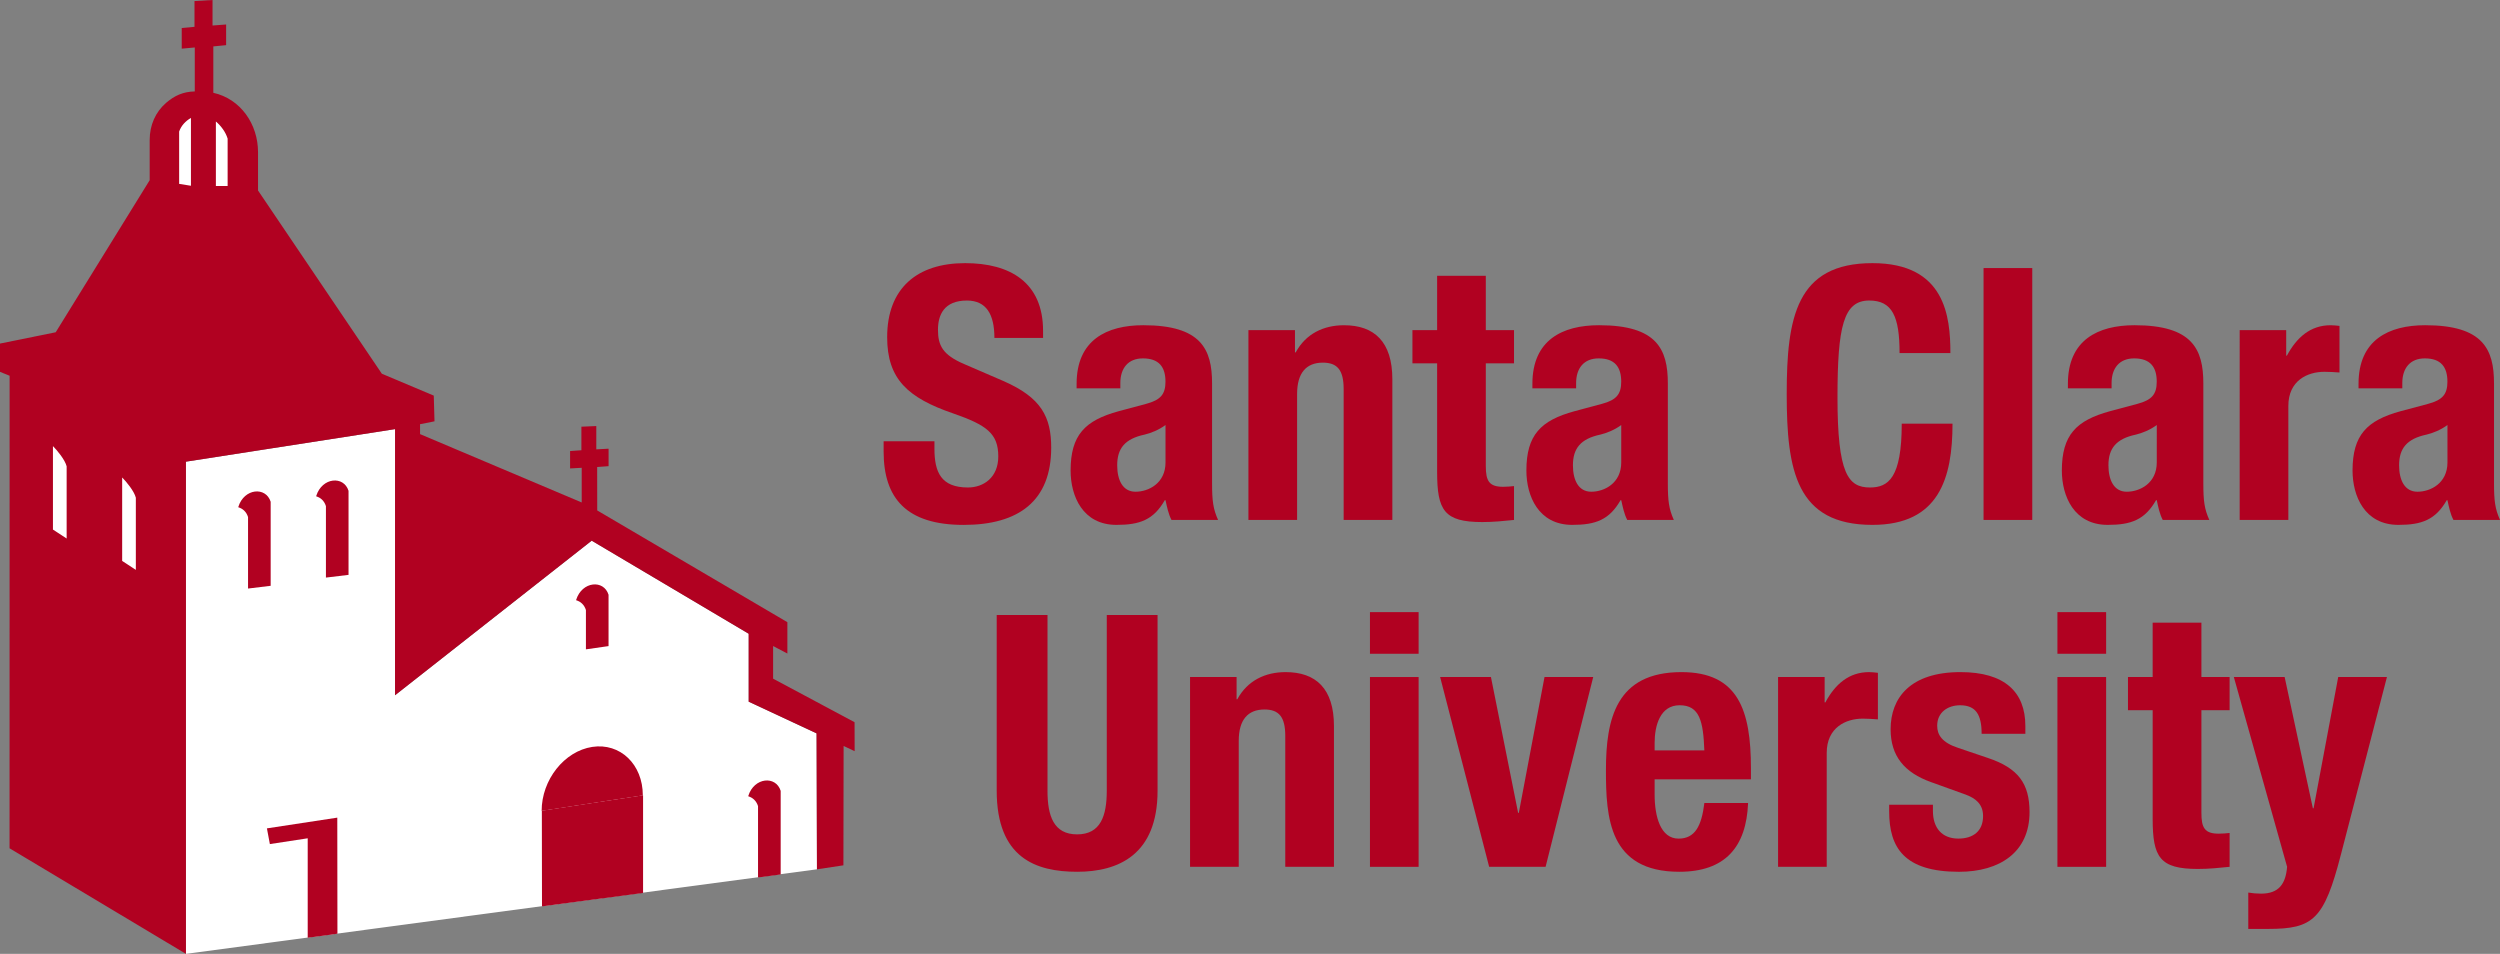
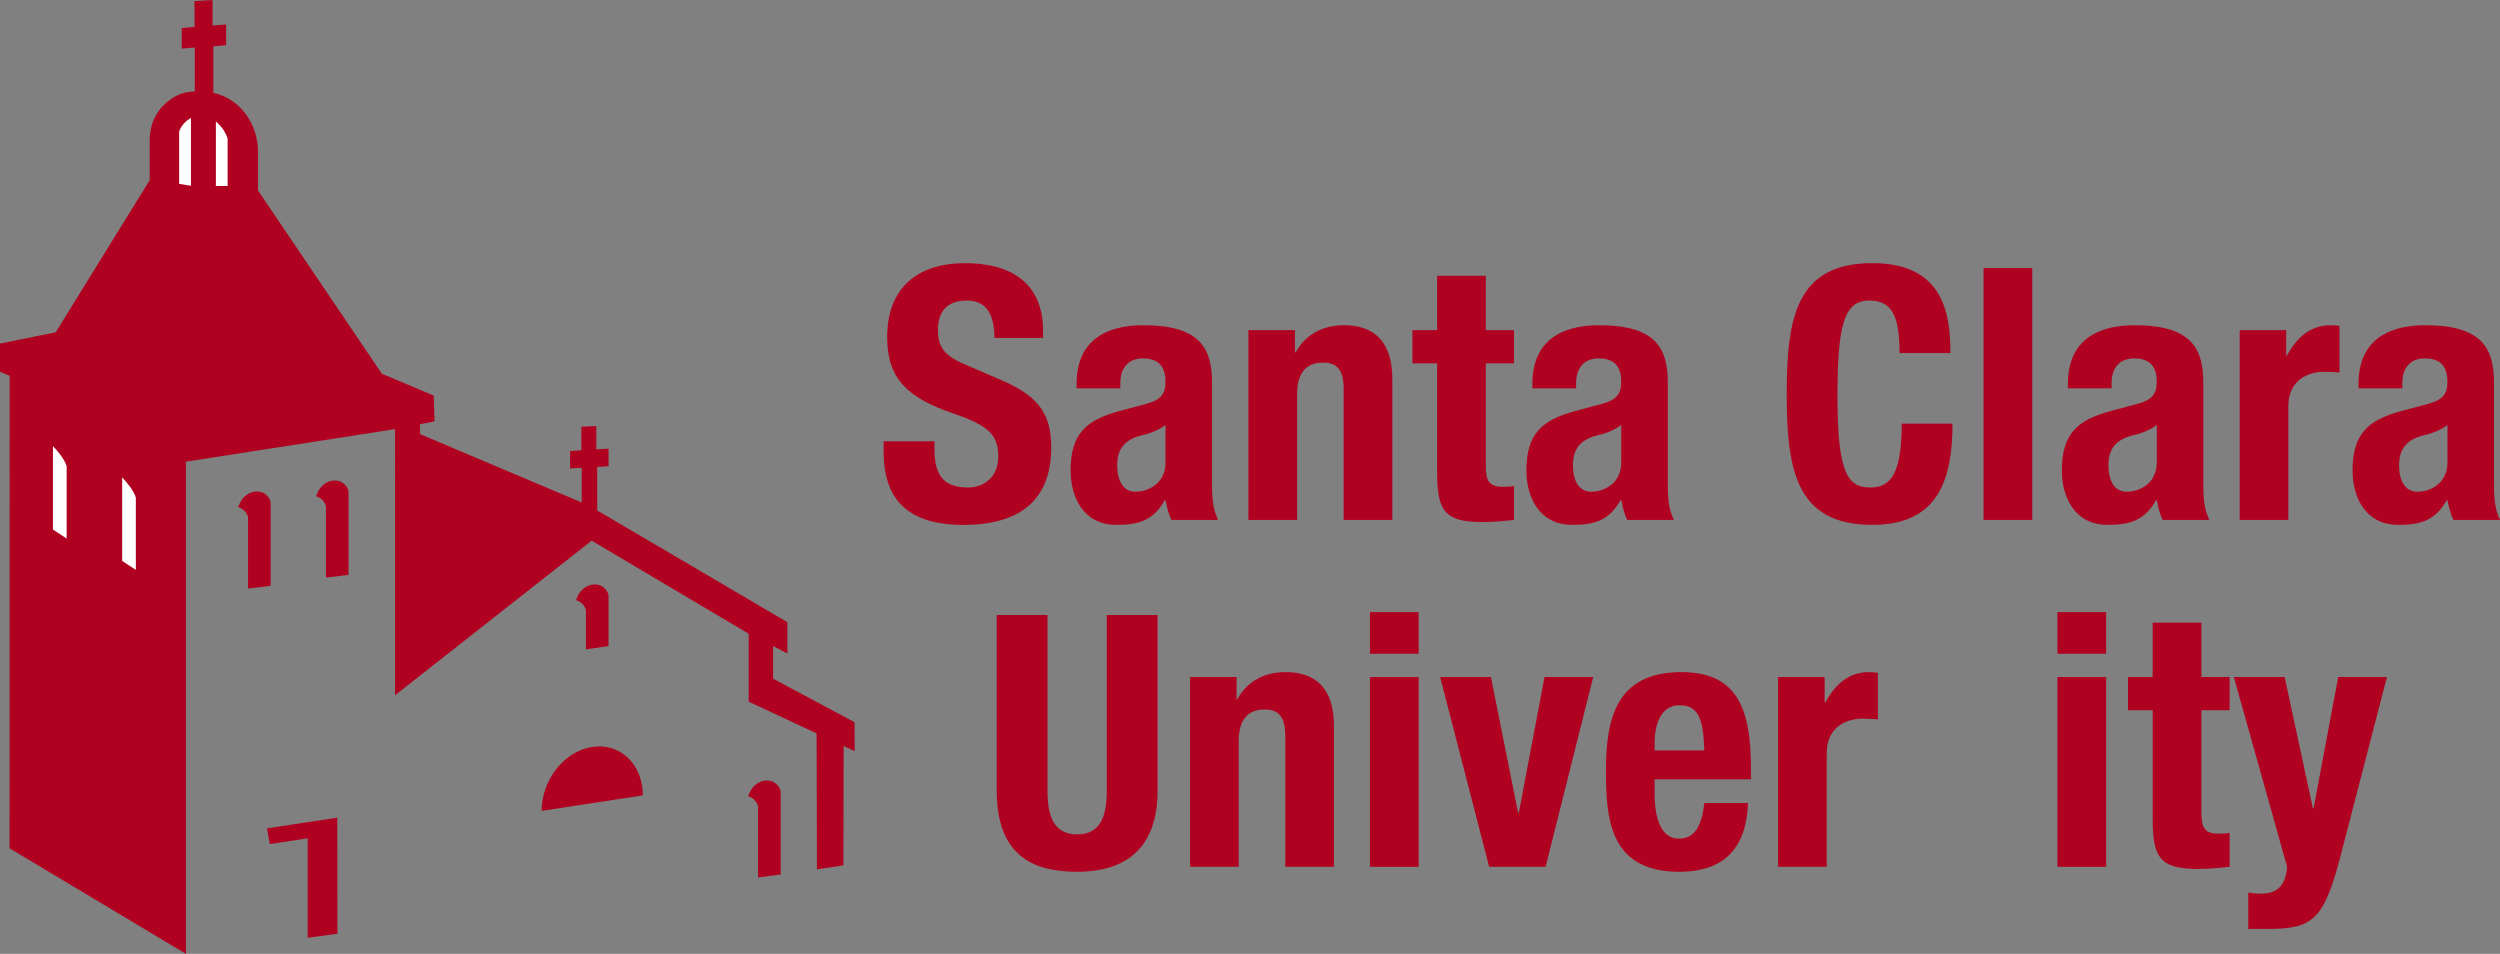
<svg xmlns="http://www.w3.org/2000/svg" version="1.2" baseProfile="tiny" id="Layer_1" x="0px" y="0px" viewBox="0 0 123.194 47.004" overflow="visible" xml:space="preserve">
  <rect x="0" y="0" width="123.194" height="47.004" fill="#808080" stroke="none" />
  <g>
    <path fill="#B10121" d="M46.047,21.744v0.365c0,1.166,0.33,1.913,1.651,1.913c0.765,0,1.495-0.487,1.495-1.53   c0-1.13-0.574-1.547-2.225-2.12c-2.226-0.766-3.251-1.687-3.251-3.755c0-2.417,1.477-3.65,3.841-3.65   c2.226,0,3.842,0.955,3.842,3.337v0.348h-2.398c0-1.164-0.399-1.842-1.355-1.842c-1.131,0-1.426,0.713-1.426,1.441   c0,0.767,0.226,1.234,1.286,1.687l1.93,0.834c1.877,0.818,2.364,1.773,2.364,3.287c0,2.624-1.6,3.807-4.312,3.807   c-2.833,0-3.946-1.322-3.946-3.616v-0.505H46.047L46.047,21.744z" />
    <path fill="#B10121" d="M57.433,20.945c-0.329,0.243-0.729,0.4-1.025,0.47c-0.974,0.207-1.355,0.678-1.355,1.513   c0,0.713,0.261,1.303,0.903,1.303c0.644,0,1.478-0.417,1.478-1.443V20.945L57.433,20.945z M53.053,19.137v-0.225   c0-2.156,1.478-2.886,3.285-2.886c2.851,0,3.39,1.182,3.39,2.868v4.919c0,0.869,0.053,1.269,0.296,1.808h-2.296   c-0.155-0.295-0.225-0.659-0.295-0.973h-0.035c-0.556,0.973-1.233,1.217-2.381,1.217c-1.669,0-2.26-1.425-2.26-2.678   c0-1.755,0.713-2.469,2.364-2.922l1.355-0.363c0.713-0.19,0.956-0.47,0.956-1.095c0-0.713-0.312-1.146-1.112-1.146   c-0.73,0-1.112,0.485-1.112,1.216v0.26H53.053L53.053,19.137z" />
    <path fill="#B10121" d="M61.518,16.269h2.295v1.096h0.035c0.504-0.922,1.373-1.338,2.382-1.338c1.494,0,2.381,0.817,2.381,2.659   v6.936h-2.399v-6.448c0-0.938-0.312-1.304-1.025-1.304c-0.816,0-1.269,0.504-1.269,1.547v6.205h-2.399V16.269L61.518,16.269z" />
    <path fill="#B10121" d="M70.818,13.592h2.399v2.677h1.39v1.634h-1.39v5.059c0,0.732,0.157,1.026,0.852,1.026   c0.19,0,0.382-0.017,0.538-0.035v1.669c-0.521,0.052-1.008,0.104-1.563,0.104c-1.879,0-2.226-0.573-2.226-2.469v-5.354h-1.217   v-1.634h1.217V13.592L70.818,13.592z" />
    <path fill="#B10121" d="M79.891,20.945c-0.329,0.243-0.729,0.4-1.025,0.47c-0.973,0.207-1.356,0.678-1.356,1.513   c0,0.713,0.261,1.303,0.904,1.303c0.643,0,1.477-0.417,1.477-1.443V20.945L79.891,20.945z M75.513,19.137v-0.225   c0-2.156,1.476-2.886,3.284-2.886c2.852,0,3.39,1.182,3.39,2.868v4.919c0,0.869,0.053,1.269,0.295,1.808h-2.295   c-0.156-0.295-0.226-0.659-0.296-0.973h-0.034c-0.555,0.973-1.233,1.217-2.381,1.217c-1.667,0-2.259-1.425-2.259-2.678   c0-1.755,0.712-2.469,2.365-2.922l1.354-0.363c0.712-0.19,0.954-0.47,0.954-1.095c0-0.713-0.311-1.146-1.11-1.146   c-0.73,0-1.112,0.485-1.112,1.216v0.26H75.513L75.513,19.137z" />
    <path fill="#B10121" d="M93.606,17.398c0-1.808-0.363-2.589-1.493-2.589c-1.269,0-1.566,1.269-1.566,4.78   c0,3.755,0.522,4.433,1.6,4.433c0.904,0,1.566-0.469,1.566-3.146h2.502c0,2.678-0.66,4.989-3.945,4.989   c-3.754,0-4.225-2.678-4.225-6.449c0-3.772,0.471-6.449,4.225-6.449c3.581,0,3.841,2.624,3.841,4.432H93.606L93.606,17.398z" />
    <polygon fill="#B10121" points="97.745,13.209 100.145,13.209 100.145,25.621 97.745,25.621 97.745,13.209  " />
    <path fill="#B10121" d="M106.28,20.945c-0.33,0.243-0.729,0.4-1.024,0.47c-0.976,0.207-1.357,0.678-1.357,1.513   c0,0.713,0.261,1.303,0.903,1.303c0.645,0,1.479-0.417,1.479-1.443V20.945L106.28,20.945z M101.901,19.137v-0.225   c0-2.156,1.477-2.886,3.284-2.886c2.85,0,3.39,1.182,3.39,2.868v4.919c0,0.869,0.051,1.269,0.295,1.808h-2.295   c-0.157-0.295-0.228-0.659-0.295-0.973h-0.035c-0.557,0.973-1.233,1.217-2.382,1.217c-1.668,0-2.26-1.425-2.26-2.678   c0-1.755,0.713-2.469,2.364-2.922l1.357-0.363c0.713-0.19,0.955-0.47,0.955-1.095c0-0.713-0.312-1.146-1.113-1.146   c-0.729,0-1.112,0.485-1.112,1.216v0.26H101.901L101.901,19.137z" />
    <path fill="#B10121" d="M110.365,16.269h2.293v1.253h0.037c0.486-0.904,1.163-1.495,2.154-1.495c0.139,0,0.294,0.017,0.435,0.033   v2.296c-0.244-0.018-0.503-0.034-0.747-0.034c-0.834,0-1.773,0.434-1.773,1.685v5.615h-2.398V16.269L110.365,16.269z" />
    <path fill="#B10121" d="M120.604,20.945c-0.331,0.243-0.729,0.4-1.025,0.47c-0.973,0.207-1.357,0.678-1.357,1.513   c0,0.713,0.261,1.303,0.906,1.303c0.643,0,1.477-0.417,1.477-1.443V20.945L120.604,20.945z M116.223,19.137v-0.225   c0-2.156,1.478-2.886,3.285-2.886c2.852,0,3.391,1.182,3.391,2.868v4.919c0,0.869,0.053,1.269,0.296,1.808h-2.295   c-0.157-0.295-0.226-0.659-0.296-0.973h-0.034c-0.557,0.973-1.237,1.217-2.381,1.217c-1.669,0-2.261-1.425-2.261-2.678   c0-1.755,0.713-2.469,2.362-2.922l1.358-0.363c0.712-0.19,0.955-0.47,0.955-1.095c0-0.713-0.312-1.146-1.113-1.146   c-0.729,0-1.11,0.485-1.11,1.216v0.26H116.223L116.223,19.137z" />
    <path fill="#B10121" d="M51.618,30.305v8.656c0,1.233,0.295,2.155,1.46,2.155c1.164,0,1.461-0.922,1.461-2.155v-8.656h2.503v8.656   c0,3.162-1.93,3.998-3.964,3.998c-2.033,0-3.963-0.678-3.963-3.998v-8.656H51.618L51.618,30.305z" />
    <path fill="#B10121" d="M58.641,33.362h2.295v1.096h0.034c0.505-0.922,1.373-1.338,2.382-1.338c1.495,0,2.382,0.816,2.382,2.658   v6.937h-2.399v-6.449c0-0.938-0.312-1.304-1.024-1.304c-0.816,0-1.269,0.503-1.269,1.547v6.206h-2.399V33.362L58.641,33.362z" />
    <path fill="#B10121" d="M67.508,33.362h2.398v9.353h-2.398V33.362L67.508,33.362z M67.508,30.164h2.398v2.052h-2.398V30.164   L67.508,30.164z" />
    <polygon fill="#B10121" points="76.11,33.362 78.51,33.362 76.163,42.715 73.382,42.715 70.966,33.362 73.47,33.362 74.809,40.055    74.844,40.055 76.11,33.362  " />
    <path fill="#B10121" d="M83.986,36.979c-0.054-1.426-0.227-2.226-1.217-2.226c-0.957,0-1.233,0.991-1.233,1.859v0.366H83.986   L83.986,36.979z M81.536,38.404v0.748c0,1.095,0.294,2.173,1.181,2.173c0.801,0,1.132-0.608,1.27-1.756h2.155   c-0.087,2.173-1.131,3.39-3.39,3.39c-3.476,0-3.615-2.678-3.615-5.008c0-2.502,0.486-4.831,3.72-4.831   c2.798,0,3.425,1.877,3.425,4.745v0.539H81.536L81.536,38.404z" />
    <path fill="#B10121" d="M87.619,33.362h2.295v1.252h0.034c0.486-0.903,1.165-1.494,2.156-1.494c0.138,0,0.296,0.018,0.434,0.035   v2.294c-0.245-0.019-0.504-0.036-0.748-0.036c-0.833,0-1.774,0.437-1.774,1.688v5.614h-2.397V33.362L87.619,33.362z" />
-     <path fill="#B10121" d="M95.25,39.655v0.313c0,0.818,0.436,1.356,1.252,1.356c0.729,0,1.219-0.366,1.219-1.112   c0-0.61-0.402-0.889-0.87-1.061l-1.688-0.608c-1.32-0.47-1.998-1.287-1.998-2.607c0-1.549,0.973-2.816,3.441-2.816   c2.173,0,3.199,0.973,3.199,2.658v0.383H97.65c0-0.936-0.279-1.407-1.061-1.407c-0.607,0-1.129,0.348-1.129,1.009   c0,0.452,0.242,0.833,1.042,1.094l1.441,0.488c1.513,0.502,2.068,1.268,2.068,2.677c0,1.964-1.458,2.938-3.476,2.938   c-2.693,0-3.441-1.183-3.441-2.973v-0.331H95.25L95.25,39.655z" />
    <path fill="#B10121" d="M101.385,33.362h2.4v9.353h-2.4V33.362L101.385,33.362z M101.385,30.164h2.4v2.052h-2.4V30.164   L101.385,30.164z" />
    <path fill="#B10121" d="M106.078,30.685h2.402v2.677h1.39v1.635h-1.39v5.058c0,0.732,0.156,1.026,0.851,1.026   c0.19,0,0.382-0.017,0.539-0.034v1.668c-0.523,0.053-1.01,0.105-1.565,0.105c-1.877,0-2.227-0.574-2.227-2.47v-5.354h-1.217v-1.635   h1.217V30.685L106.078,30.685z" />
    <path fill="#B10121" d="M110.791,43.984c0.209,0.034,0.419,0.053,0.628,0.053c0.885,0,1.215-0.488,1.284-1.322l-2.625-9.353h2.504   l1.391,6.468h0.035l1.214-6.468h2.401l-2.263,8.728c-0.833,3.231-1.371,3.685-3.596,3.685h-0.974V43.984L110.791,43.984z" />
-     <polygon fill="#FFFFFF" points="40.258,42.837 40.239,36.138 36.894,34.577 36.894,31.229 29.157,26.643 19.466,34.26    19.468,21.146 9.162,22.75 9.162,47.004 40.258,42.837  " />
    <polygon fill="#B10121" points="13.153,40.82 13.298,41.594 15.163,41.309 15.163,46.21 16.628,46.012 16.621,40.291 13.153,40.82     " />
    <path fill="#B10121" d="M36.876,39.215v0.026c0.213,0.062,0.395,0.22,0.478,0.482v3.516l1.116-0.146v-4.122   C38.231,38.211,37.165,38.303,36.876,39.215L36.876,39.215z" />
    <path fill="#B10121" d="M15.585,24.433v0.027c0.213,0.061,0.394,0.219,0.476,0.481v3.521l1.114-0.134v-4.142   C16.938,23.429,15.873,23.521,15.585,24.433L15.585,24.433z" />
    <path fill="#B10121" d="M11.746,24.971v0.028c0.213,0.061,0.395,0.218,0.477,0.48v3.523l1.115-0.135v-4.141   C13.1,23.968,12.034,24.06,11.746,24.971L11.746,24.971z" />
    <path fill="#B10121" d="M28.394,29.552v0.028c0.215,0.061,0.397,0.219,0.479,0.48v1.938l1.115-0.16v-2.53   C29.751,28.548,28.684,28.642,28.394,29.552L28.394,29.552z" />
-     <polyline fill="#B10121" points="26.701,39.949 26.708,44.664 31.689,44.002 31.689,39.188  " />
    <path fill="#B10121" d="M31.677,39.195c0-1.53-1.116-2.599-2.494-2.389c-1.376,0.211-2.492,1.62-2.492,3.151" />
    <path fill="#B10121" d="M42.111,35.589l-4.014-2.146v-1.608l0.703,0.37V30.66l-9.37-5.506l-0.003-2.141l0.563-0.041v-0.861   l-0.606,0.032v-1.148l-0.734,0.032v1.16l-0.557,0.04v0.857l0.572-0.032v1.709L20.7,21.392l-0.001-0.489l0.712-0.141l-0.036-1.267   l-2.559-1.079l-6.101-9.029V7.498c0-1.379-0.857-2.625-2.203-2.925V2.287l0.631-0.062V1.207l-0.67,0.05V0L9.584,0.052v1.27   L8.955,1.38v1.018l0.643-0.059v2.167C9.031,4.517,8.603,4.708,8.185,5.068c-0.522,0.45-0.809,1.099-0.809,1.824V8.88l-4.631,7.493   L0,16.93v1.394l0.474,0.192L0.471,41.802l8.691,5.202V22.75l10.306-1.604L19.466,34.26l9.691-7.617l7.736,4.587v3.348l3.346,1.561   l0.018,6.699l1.304-0.197l0.01-5.88l0.544,0.255L42.111,35.589L42.111,35.589z" />
    <path fill="#FFFFFF" d="M10.638,5.986c0.259,0.223,0.479,0.519,0.579,0.844v2.335l-0.579,0.001V5.986L10.638,5.986z" />
    <path fill="#FFFFFF" d="M8.828,6.484c0.101-0.295,0.321-0.526,0.581-0.672v3.342L8.828,9.061V6.484L8.828,6.484z" />
    <path fill="#FFFFFF" d="M6.694,28.082L6.02,27.641v-4.112c0.215,0.216,0.592,0.674,0.674,0.997V28.082L6.694,28.082z" />
    <path fill="#FFFFFF" d="M2.609,21.983c0.215,0.216,0.593,0.673,0.675,0.996v3.558l-0.675-0.441V21.983" />
  </g>
</svg>